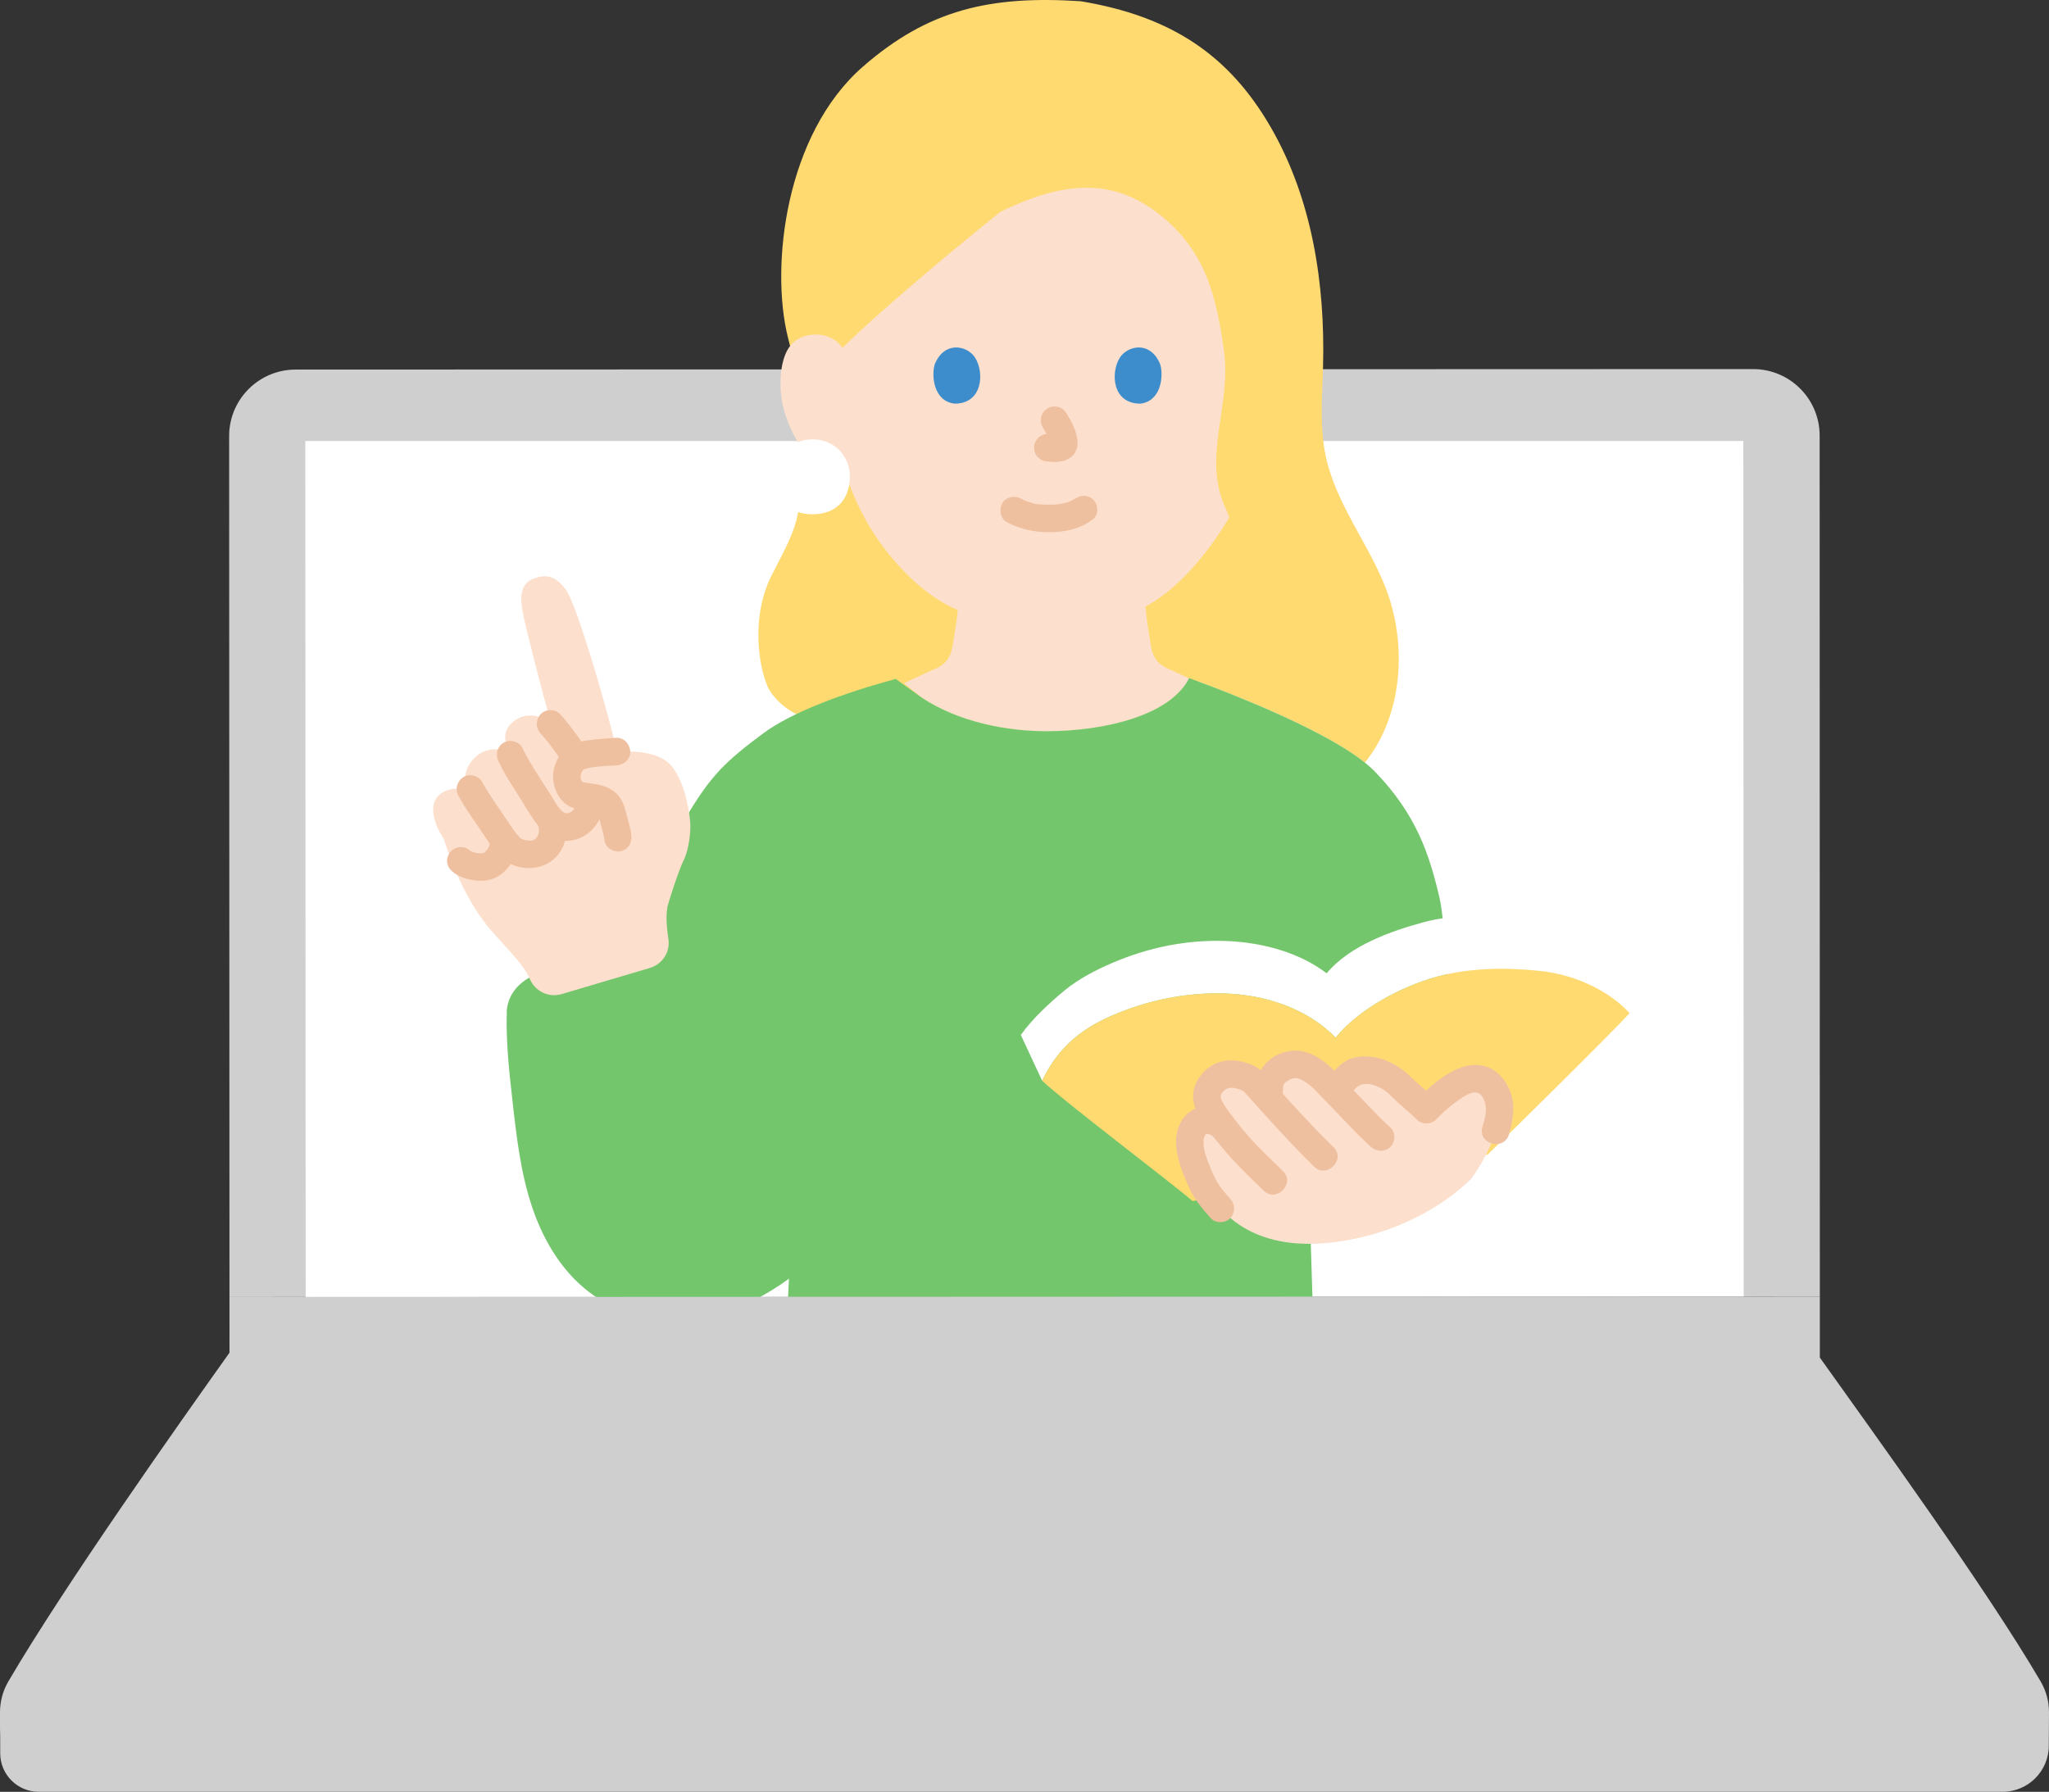
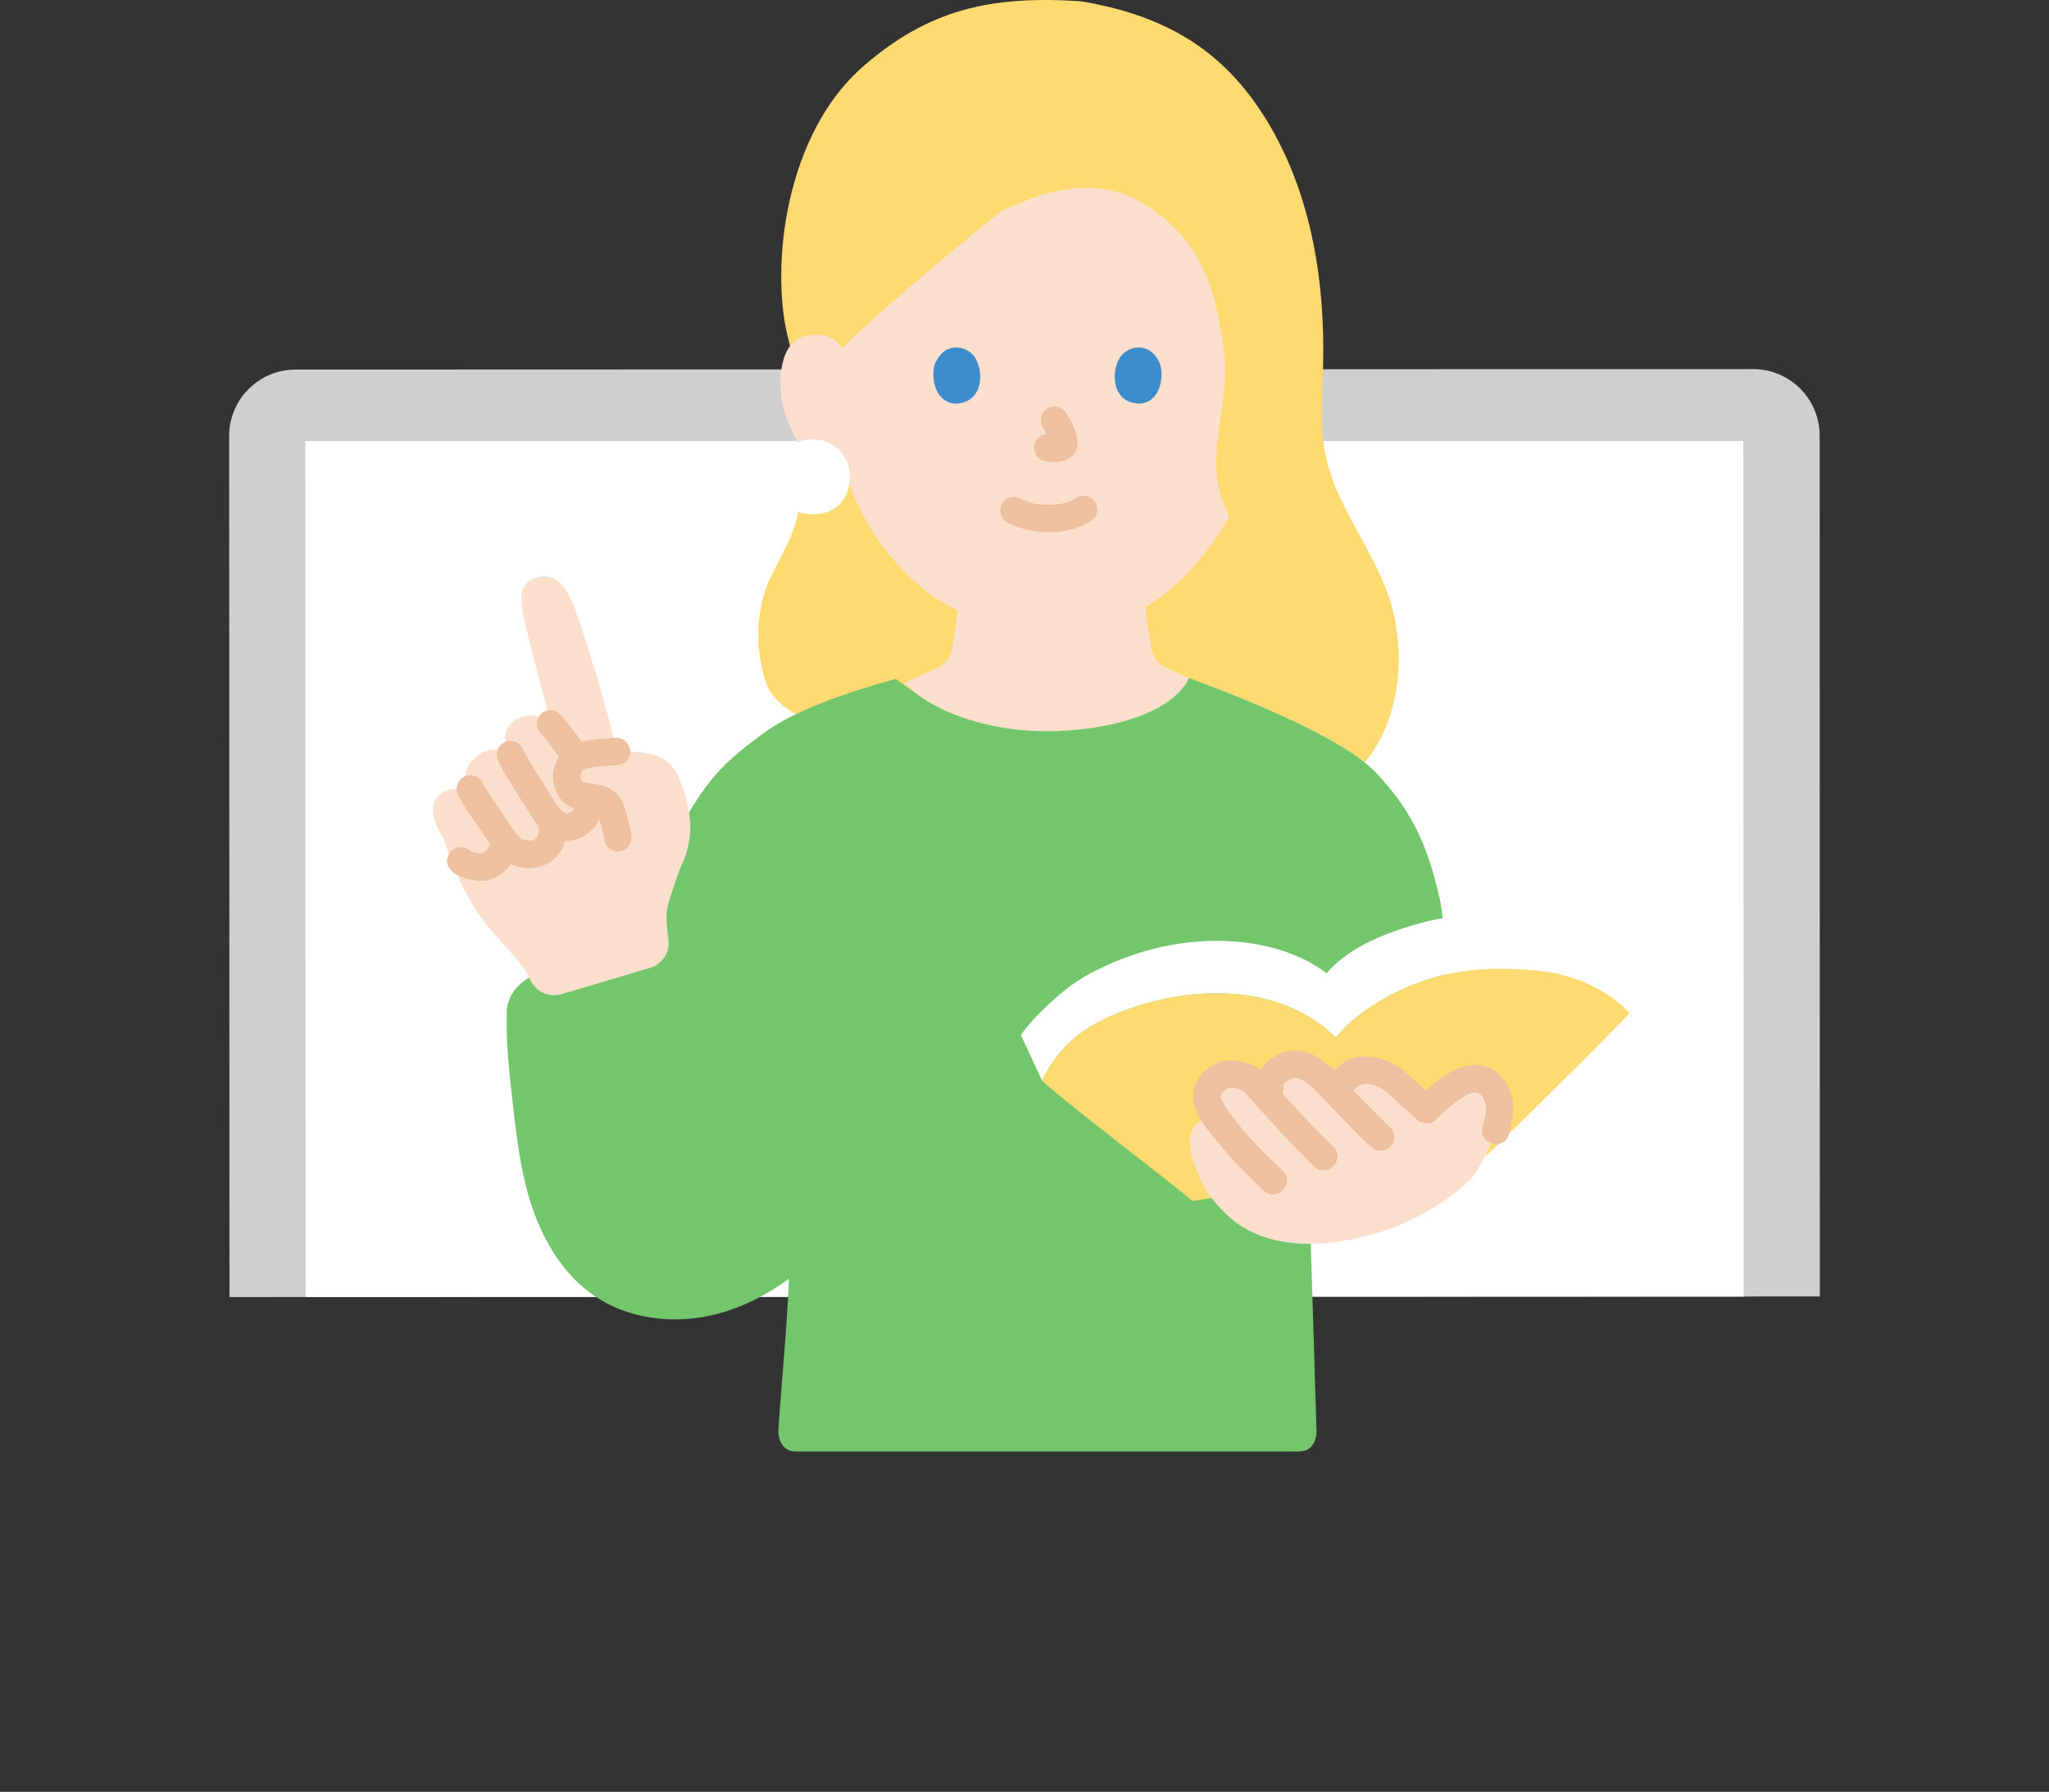
<svg xmlns="http://www.w3.org/2000/svg" id="b" width="298" height="260.663" viewBox="0 0 298 260.663">
  <rect x="0" y="0" width="298" height="260.663" fill="#333333" stroke="none" />
  <defs>
    <style>.d{fill:#3d8dcc;}.e{fill:#fff;}.f{fill:#74c66d;}.g{fill:none;}.h{fill:#ffda71;}.i{fill:#fce0cd;}.j{fill:#efc0a0;}.k{fill:#cfcfcf;}</style>
  </defs>
  <g id="c">
    <path class="k" d="M264.643,63.373c0-5.35-4.336-9.683-9.685-9.681-49.439.018-170.26.059-211.956.071-5.348.002-9.679,4.33-9.677,9.678.01,27.325.027,70.13.04,102.424.003,8.491.006,16.254.009,22.819,58.017-.021,173.741-.059,231.297-.077-.014-37.851-.03-91.325-.027-125.234Z" />
    <path class="e" d="M253.599,188.613c-.015-36.028-.04-94.176-.053-124.461H44.401c.013,33.336.053,124.53.053,124.53" />
    <path class="h" d="M117.278,104.331c4.37-1.91,8.951-3.772,13.024-5.322,2.032,1.341,3.812,2.516,3.812,2.516,5.399,3.56,12.387,4.848,18.108,4.848,6.736,0,14.225-1.471,18.347-4.848,0,0,1.667-1.07,3.718-2.386,8.546,3.199,19.051,7.675,24.208,11.809,5.545-6.81,6.291-17.422,2.872-25.832-2.588-6.367-7.1-11.98-8.543-18.7-.916-4.264-.526-8.682-.407-13.042.327-12.046-1.578-24.436-7.606-34.87-6.028-10.434-14.403-16.137-27.66-18.326-13.136-.851-22.136,1.216-31.644,9.509-11.315,9.868-13.479,29.046-10.925,39.354,0,0,1.462,5.899,2.923,11.798-.612,2.141-1.223,4.282-1.223,4.282-.603,2.11.005,5.538-.027,7.529-.064,3.945-2.113,7.214-4.103,11.193-2.68,5.361-2.08,12.119-.588,15.873.704,1.77,3.407,4.305,5.716,4.617Z" />
    <path class="i" d="M128.538,45.048c-2.336,2.066-4.448,4.002-6.014,5.559-.985-1.459-2.638-1.991-4.011-1.942-2.462.087-3.51,1.418-3.961,2.2-1.346,2.334-1.289,6.635-.386,9.295.64,1.884,1.688,4.767,4.214,6.834,1.12.916,2.808,1.496,4.37,1.095,1.144,3.886,3.216,8.578,6.856,12.934,2.99,3.578,6.139,6.186,9.682,7.727-.103,1.206-.272,2.353-.486,3.598-.388,2.149-.259,4.064-3.249,5.145-.086.031-1.969.907-4.098,1.894,1.449,1.166,2.658,2.138,2.658,2.138,5.399,3.56,12.387,4.848,18.108,4.848,6.736,0,14.225-1.471,18.347-4.848,0,0,1.368-1.239,2.867-2.596-1.63-.772-2.979-1.409-3.055-1.437-2.99-1.081-2.873-2.996-3.249-5.145-.24-1.372-.419-2.737-.526-4.115,5.299-2.812,9.776-8.869,12.182-12.968-.164-.453-.35-.907-.559-1.361-3.428-7.458.914-14.893-.229-22.942-1.021-7.193-2.386-13.87-8.659-19.186-6.511-5.517-13.622-6.017-23.891-.924-3.57,2.839-10.967,8.938-16.912,14.195Z" />
    <path class="j" d="M146.47,75.98c1.931,1.02,4.008,1.456,6.192,1.442,2.28-.015,4.519-.49,6.338-1.907.829-.646.729-2.159,0-2.828-.88-.807-1.944-.689-2.828,0,.684-.533-.074.019-.293.135-.171.09-.638.229-.028.033-.171.055-.337.13-.509.185-.217.07-.436.129-.658.18-.083.019-.748.096-.766.145.023-.065.425-.048-.016-.004-.14.014-.28.025-.42.035-.337.022-.674.03-1.012.028-.302-.002-.604-.012-.906-.033-.138-.009-.277-.021-.415-.034-.079-.008-.158-.016-.236-.026-.155-.019-.103-.012.156.021-.38.052-.965-.186-1.33-.295-.186-.056-.368-.123-.552-.185-.464-.159.398.193-.022-.005-.228-.108-.453-.22-.676-.337-.925-.488-2.217-.265-2.736.718-.488.924-.27,2.215.718,2.736h0Z" />
    <path class="g" d="M182.733,49.921c.981-.943,2.303-1.297,3.435-1.257,2.462.087,3.51,1.418,3.961,2.2,1.346,2.334,1.289,6.635.386,9.295-.64,1.884-1.688,4.767-4.214,6.834-1.041.852-2.573,1.413-4.038,1.166" />
    <path class="d" d="M135.943,53.004c-.503,1.636-.175,5.398,2.923,5.718,4.095-.025,4.313-4.573,2.935-6.712-1.129-1.751-4.448-2.479-5.858.994Z" />
    <path class="d" d="M168.738,53.004c.503,1.636.175,5.398-2.923,5.718-4.095-.025-4.313-4.573-2.935-6.712,1.129-1.751,4.448-2.479,5.858.994Z" />
    <path class="e" d="M118.169,63.913c-3.213,0-5.434,2.489-5.434,5.401,0,3.371,2.102,5.502,5.434,5.502,3.41,0,5.434-2.131,5.434-5.502,0-2.932-2.233-5.401-5.435-5.401Z" />
    <path class="f" d="M188.693,211.157h-72.725c-.569,0-1.159-.066-1.641-.405-.689-.481-1.072-1.433-1.127-2.341.087-3.073,1.258-14.743,1.544-22.397-3.264,2.406-6.91,4.267-10.838,5.227-5.872,1.436-12.4.701-17.406-2.688-4.416-2.99-7.357-7.786-9.071-12.835s-2.318-10.397-2.91-15.697c-.468-4.191-.938-8.399-.815-12.615,0,0-.558-6.301,9.894-6.81,10.452-.51,16.644-22.486,16.644-22.486,3.19-5.229,5.264-7.375,10.822-11.471,4.185-3.084,11.76-5.859,19.203-7.874,2.177,1.562,3.845,2.759,3.845,2.759,5.399,3.56,12.387,4.848,18.108,4.848,8.412,0,17.999-2.293,20.734-7.73,9.673,3.561,22.552,8.966,27.064,13.664,5.963,6.21,7.828,11.862,9.34,18.297.739,3.146,1.793,17.013,2.874,33.417h-22.109c.446,14.735,1.282,41.85,1.352,44.389-.055.908-.438,1.859-1.127,2.341-.481.339-1.072.405-1.641.405h-.015Z" />
    <path class="g" d="M153.369,61.128c.157.595.509,2.056.624,2.811.074.372.124.861-.205,1.049-.664.379-1.059.185-1.402.143" />
    <path class="j" d="M151.642,62.138c.38.619.737,1.256,1.021,1.926l-.202-.478c.147.354.256.709.312,1.088l-.071-.532c.018.139.025.276.011.416l.071-.532c-.01.065-.024.125-.046.187l.202-.478c-.019.044-.039.081-.066.12l.313-.405c-.031.038-.06.067-.098.097l.405-.313c-.059.038-.121.069-.185.097l.478-.202c-.156.063-.316.102-.482.128l.532-.071c-.422.056-.846.024-1.267-.032l.532.071c-.238-.032-.476-.066-.715-.096-.472-.059-1.094.266-1.414.586-.347.347-.608.916-.586,1.414.023.517.193,1.054.586,1.414l.405.313c.312.181.648.272,1.009.273.027.003.055.007.082.011l-.532-.071c.391.053.784.118,1.179.14.456.025.916-.027,1.363-.113.557-.107,1.101-.388,1.508-.783.519-.504.777-1.301.732-2.015-.096-1.52-.838-2.907-1.622-4.181-.267-.435-.699-.783-1.195-.919-.479-.132-1.116-.072-1.541.202-.427.275-.803.685-.919,1.195-.118.518-.084,1.077.202,1.541h0Z" />
    <path class="i" d="M96.994,134.794c-.078-.986-.078-1.914.051-2.688-.02-.409,1.807-5.863,2.345-6.879.784-1.466,1.132-4.398.982-5.754-.245-2.236-.825-5.434-2.489-7.766-.334-.464-.743-.839-1.214-1.145-.055-.041-.116-.075-.17-.102-.423-.259-.886-.464-1.384-.62-.191-.061-.389-.116-.593-.164-.102-.027-.205-.048-.307-.068-.102-.027-.198-.048-.293-.061-.15-.034-.3-.055-.45-.075-.102-.014-.198-.027-.293-.041-.02,0-.048-.007-.075-.007-1.154-.136-2.347-.134-3.436-.088l-.187-.955c-.578-2.944-5.482-20.438-7.247-22.692-1.094-1.396-2.389-2.472-4.792-1.446-2.059.879-1.726,3.256-1.336,5.222.428,2.162,2.564,10.508,4.091,16-1.149-1.289-3.083-1.752-4.623-1.049-1.634.746-2.264,2.139-2.081,3.145,0,0,.151.828.353,1.922-1.067-.684-2.652-.606-3.823.021-1.411.755-2.833,2.778-2.138,4.237,0,0,.466.978.932,1.956l-.291-.239c-1.792-1.474-4.905-.566-5.411,1.399-.388,1.508.267,3.288,1.107,4.667.1.164.206.34.319.523.105.323.164.506.164.506,1.139,3.525,3.354,8.911,6.675,12.75,1.541,1.779,3.32,3.545,4.718,5.454.407.556.725,1.129.988,1.719.786,1.764,2.733,2.692,4.585,2.143,4.718-1.398,9.688-2.872,12.847-3.808,1.81-.537,2.976-2.318,2.694-4.185-.093-.617-.169-1.234-.216-1.83Z" />
    <path class="j" d="M89.669,107.336c-1.197.055-2.396.136-3.584.289-1.15.148-2.396.309-3.405.93-1.044.642-1.664,1.806-2.027,2.946-.42,1.319-.227,2.704.386,3.925.542,1.08,1.374,1.852,2.552,2.178.458.127.95.17,1.418.232.227.03.224.03-.011-.002.125.017.25.035.375.055.274.043.548.092.819.154.112.026.77.303.414.102.102.053.201.111.296.176-.178-.144-.184-.141-.016.009.151.168.152.162.004-.019.062.093.118.189.168.289-.209-.399.042.269.067.374.271,1.146.658,2.26.821,3.43.145,1.04,1.525,1.699,2.46,1.397,1.141-.369,1.552-1.346,1.397-2.46-.144-1.03-.463-2.013-.721-3.017-.271-1.057-.572-2.024-1.368-2.822-.784-.786-1.806-1.201-2.88-1.403-.549-.103-1.105-.16-1.658-.241.495.073-.078-.016-.177-.035-.16-.031-.314-.077-.473-.114-.397-.093.326.199.024-.004.238.2.28.227.125.082.196.27.206.272.029.006-.007-.015-.291-.596-.171-.285-.044-.121-.081-.244-.11-.369-.048-.239-.049-.244-.003-.014.004-.119.097-.549-.008-.193.021-.072.242-.717.121-.451.092-.203.209-.389.315-.584.18-.279.165-.269-.046.03-.254.178-.289.206-.105.084.135-.063.455-.142.063-.049.225-.054.445-.142.671-.196.189-.045.38-.082.571-.116.135-.024.27-.045.405-.065-.183.024-.149.02.103-.011,1.05-.11,2.103-.187,3.158-.236,1.044-.048,2.05-.885,2-2-.047-1.042-.881-2.052-2-2h0Z" />
    <path class="j" d="M71.231,122.816c.026.088.046.174.06.265l-.071-.532c.019.168.017.33-.001.498l.071-.532c-.04.286-.122.558-.233.824l.202-.478c-.147.333-.331.642-.548.934l.313-.405c-.23.298-.488.568-.786.799l.405-.313c-.17.126-.348.235-.542.319l.478-.202c-.216.085-.441.135-.67.171l.532-.071c-.407.054-.813.05-1.221.002l.532.071c-.451-.061-.886-.174-1.308-.346l.478.202c-.319-.137-.619-.304-.895-.515-.383-.293-1.101-.323-1.541-.202-.464.128-.967.486-1.195.919-.245.464-.368,1.026-.202,1.541.171.529.481.861.919,1.195.923.705,2.08.999,3.212,1.134,1.065.127,2.238-.034,3.172-.583,1.834-1.079,3.344-3.61,2.699-5.762-.3-1.001-1.416-1.735-2.46-1.397-1.012.328-1.719,1.387-1.397,2.46h0Z" />
    <path class="j" d="M66.68,115.782c.788,1.466,1.717,2.802,2.665,4.164.733,1.054,1.408,2.148,2.174,3.179.963,1.298,1.875,2.341,3.465,2.852,1.903.612,3.992.336,5.527-.967,1.729-1.468,2.201-3.877,1.611-5.996-.28-1.007-1.43-1.73-2.46-1.397s-1.697,1.38-1.397,2.46c.027.097.134.847.115.464.005.103-.048.843.031.359-.031.191-.102.37-.141.558-.05.14-.031.102.056-.113-.043.092-.09.182-.141.27-.05.086-.102.169-.159.251.17-.209.185-.231.047-.066-.042.042-.337.401-.392.38.073.028.358-.283-.008-.017-.196.102-.176.101.061-.004-.1.036-.202.067-.306.093-.227.044-.213.048.042.013-.113.012-.226.019-.34.021-.175.004-.345-.01-.52-.017.469.02-.212-.048-.322-.077-.113-.03-.727-.304-.299-.079-.103-.054-.226-.151-.337-.184-.157-.111-.089-.059.202.157-.049-.042-.097-.086-.144-.131-.198-.218-.398-.429-.589-.653-.33-.387.181.257-.066-.081-.115-.157-.232-.313-.345-.471-.205-.286-.405-.577-.603-.868-.389-.573-.765-1.154-1.155-1.726-.986-1.449-1.99-2.843-2.822-4.393-.496-.923-1.851-1.288-2.736-.718-.937.604-1.248,1.749-.718,2.736h0Z" />
    <path class="j" d="M78.635,106.716c.496.529.948,1.099,1.392,1.672l-.313-.405c.759.984,1.505,1.99,2.159,3.047.269.435.698.782,1.195.919.479.132,1.116.072,1.541-.202.892-.575,1.306-1.784.718-2.736-.509-.823-1.08-1.61-1.658-2.386-.698-.936-1.406-1.883-2.206-2.737-.717-.765-2.114-.778-2.828,0-.753.82-.765,2.012,0,2.828h0Z" />
    <path class="j" d="M83.716,116.328c.014.239.007.471.002.709.007-.333.021-.093-.029.11-.016.066-.221.603-.092.333.133-.279-.138.22-.165.268-.205.373.277-.26-.022.031-.06.066-.123.13-.188.192-.163.141-.129.122.1-.058-.015.067-.278.187-.327.216-.418.243-.046-.032.015.024-.016-.015-.433.143-.482.155-.447.109.003-.056.042.012.036.063-.682-.101-.303.019.401.127-.575-.31.042.02-.133-.071-.26-.15-.391-.224-.18-.127-.167-.115.038.037-.079-.066-.156-.135-.231-.206-.112-.107-.22-.218-.324-.333-.038-.043-.403-.504-.23-.266.175.24-.15-.221-.18-.265-.073-.109-.145-.219-.214-.331-.235-.378-.459-.762-.694-1.141-.502-.811-1.02-1.613-1.535-2.415-.925-1.44-1.861-2.886-2.585-4.441-.443-.951-1.887-1.265-2.736-.718-.98.632-1.191,1.719-.718,2.736.652,1.401,1.478,2.711,2.309,4.011.891,1.394,1.737,2.821,2.643,4.203.887,1.353,2.053,2.655,3.648,3.143,1.414.433,3.107.046,4.284-.823,1.602-1.183,2.437-3.004,2.323-4.999-.06-1.043-.877-2.05-2-2-1.032.046-2.064.881-2,2h0Z" />
    <path class="e" d="M151.562,157.214c2.376-4.938,5.84-7.6,10.123-9.455,5.293-2.292,10.94-3.429,16.59-3.227,5.606.2,11.794,2.108,15.974,6.43,3.416-4.246,9.793-7.54,14.716-8.872,4.858-1.315,9.917-1.36,14.888-.858,5.795.585,10.621,3.338,13.147,6.169l-.2-8.439c-5.629-3.247-8.508-4.72-14.824-5.386-4.807-.507-10.268-.678-14.967.594-4.699,1.272-10.726,3.396-14.065,7.42-3.759-2.871-9.019-4.499-14.67-4.701-5.65-.202-11.297.935-16.59,3.227-2.33,1.009-4.819,2.292-6.814,3.934-2.106,1.733-4.747,4.152-6.401,6.512l3.092,6.653Z" />
    <path class="h" d="M173.435,174.718c-3.418-2.939-18.589-14.393-21.873-17.505,2.376-4.938,5.84-7.6,10.123-9.455,5.293-2.292,10.94-3.429,16.59-3.227,5.606.2,11.794,2.108,15.974,6.43,3.416-4.246,9.793-7.54,14.716-8.872,4.858-1.315,9.917-1.36,14.888-.858,5.795.585,10.621,3.338,13.147,6.169-3.077,3.336-17,17.055-20.629,20.556l-42.936,6.763Z" />
    <path class="i" d="M217.542,164.46c-.003.011-.006.022-.01.032-.758,2.512-2.02,4.888-3.625,7.064-4.226,4.08-9.914,6.952-15.325,8.296-7.21,1.791-15.617,1.967-21.076-4.052-2.409-2.656-2.602-3.413-3.797-6.399-.589-1.472-.84-3.292-.597-4.228.321-1.241,1.465-3.279,4.317-1.62l.29.169c-.576-.791-1.151-1.582-1.151-1.582-.197-.271-.304-.585-.488-.866-.963-1.467-.708-3.139.953-4.39,1.884-1.417,4.781-.087,5.298.496.724.816,1.621,1.82,2.605,2.909-.767-2.682-.26-4.246,2.269-5.255,2.418-.965,5.204,1.455,6.956,4.095.92-1.24,1.62-3.037,3.454-3.371,1.825-.333,4.328.443,5.884,2.049,1.35,1.393,2.534,2.199,3.954,3.635,1.216-1.292,2.595-2.434,4.093-3.39,1.267-.808,2.847-1.497,4.23-.908.867.37,1.47,1.183,1.87,2.037.775,1.658.423,3.523-.104,5.276Z" />
-     <path class="j" d="M178.92,174.387c-.319-.353-.635-.709-.94-1.074-.111-.133-.218-.27-.328-.403.295.356-.027-.039-.067-.095-.346-.476-.655-.977-.92-1.503-.122-.242-.231-.489-.343-.735-.16-.354.141.357-.056-.135-.071-.176-.142-.352-.213-.528-.301-.754-.617-1.501-.816-2.291-.049-.194-.092-.39-.13-.587-.019-.096-.036-.193-.051-.29.025.215.025.205-.001-.03-.024-.338-.026-.668-.023-1.006.003-.445-.122.339.009-.005.038-.099.07-.214.096-.317.107-.428-.216.358-.027.048.056-.092.097-.194.152-.287.025-.042.136-.26.183-.277-.202.255-.235.304-.097.147l.079-.08c.286-.244-.415.241.002.002s-.368.094.012-.008c.363-.097-.445-.038-.02-.004.201.016.42.111.056-.02.158.056.332.083.493.135.212.078.233.086.062.026.131.065.26.134.387.208.913.511,2.225.25,2.736-.718.499-.944.258-2.191-.718-2.736-1.923-1.076-4.258-1.322-5.919.365-1.245,1.263-1.639,3.091-1.432,4.802.252,2.079,1.05,4.025,1.922,5.917.747,1.619,1.895,2.99,3.082,4.305.703.779,2.123.768,2.828,0,.764-.832.75-1.998,0-2.828h0Z" />
    <path class="j" d="M196.869,158.665c1.025-1.458,2.764-1.061,4.155-.257.895.517,1.558,1.335,2.324,2.017.905.806,1.83,1.58,2.691,2.434.755.749,2.077.784,2.828,0,.847-.884,1.746-1.723,2.742-2.437.802-.575,1.953-1.521,3.002-1.498.765.017,1.19.872,1.372,1.519.326,1.156-.056,2.408-.381,3.518-.724,2.476,3.135,3.533,3.857,1.063.569-1.943.935-4.043.264-6.011-.581-1.703-1.827-3.301-3.591-3.855-3.755-1.18-7.714,2.39-10.094,4.873h2.828c-1.176-1.167-2.485-2.186-3.667-3.345-1.138-1.116-2.345-1.954-3.854-2.499-1.327-.479-2.874-.662-4.263-.354-1.639.363-2.738,1.491-3.668,2.814-.621.884-.16,2.223.718,2.736.999.584,2.113.169,2.736-.718h0Z" />
    <path class="j" d="M202.212,164.016c-2.035-1.827-3.869-3.91-5.785-5.859-2.34-2.381-5.069-5.781-8.794-5.27-2.809.385-5.026,2.662-5.022,5.52.003,2.574,4.003,2.578,4,0-.003-.133,0-.267.009-.4-.037.215-.033.207.012-.025.028-.117.063-.231.105-.344-.085.207-.074.207.032.001.127-.189.132-.198.016-.028.086-.094.178-.182.274-.265-.207.175.399-.235.481-.277.851-.435,1.457-.241,2.404.402,1.06.72,1.949,1.787,2.844,2.691,2.193,2.215,4.275,4.597,6.595,6.68.803.721,2.036.793,2.828,0,.733-.733.807-2.104,0-2.828h0Z" />
    <path class="j" d="M193.945,166.889c-2.176-2.116-4.244-4.343-6.293-6.582-.96-1.049-1.913-2.104-2.86-3.165-.828-.926-1.541-1.722-2.706-2.22-1.421-.609-3.057-.891-4.573-.461-1.72.488-3.176,1.912-3.753,3.596-1.115,3.249,1.958,6.387,3.824,8.691,1.882,2.324,4.056,4.368,6.188,6.457,1.84,1.804,4.67-1.023,2.828-2.828-1.671-1.639-3.389-3.241-4.946-4.992-.697-.783-1.426-1.676-2.013-2.444-.425-.556-.853-1.113-1.254-1.686-.331-.473-.739-1.194-.843-1.537-.016-.054-.048-.382-.021-.095-.008-.08.058-.35-.021-.093.042-.138.064-.273.115-.41-.024.064-.067.149.037-.023.201-.333.65-.686.922-.78.026-.009.384-.085.117-.047.14-.02.298-.018.437-.017.109.001.218.007.326.017.354.032-.237-.051.105.02.269.055.526.133.786.217.09.029.181.063.269.1-.381-.161.095.063.138.09.075.046.165.112.243.147.232.104-.067.159-.138-.108.033.123.288.318.367.407.39.439.781.876,1.173,1.313.861.96,1.727,1.916,2.598,2.867,1.993,2.175,4.005,4.337,6.12,6.394,1.847,1.796,4.678-1.03,2.828-2.828h0Z" />
-     <path class="k" d="M296.789,244.612c-8.033-13.717-24.459-36.361-32.116-47.12,0-2.842-.002-5.818-.003-8.884-57.556.018-173.279.057-231.297.077.001,2.957.002,5.672.003,8.099-7.548,10.598-24.042,33.955-32.162,47.821-.801,1.369-1.215,2.927-1.215,4.514,0,8.479.032-2.701.032,5.942,0,3.095,2.51,5.602,5.604,5.602,36.938,0,245.406,0,285.614,0,3.706,0,6.721-3.007,6.721-6.712,0-1.75.03-3.444.03-4.844,0-1.584-.411-3.128-1.211-4.495Z" />
+     <path class="k" d="M296.789,244.612Z" />
  </g>
</svg>